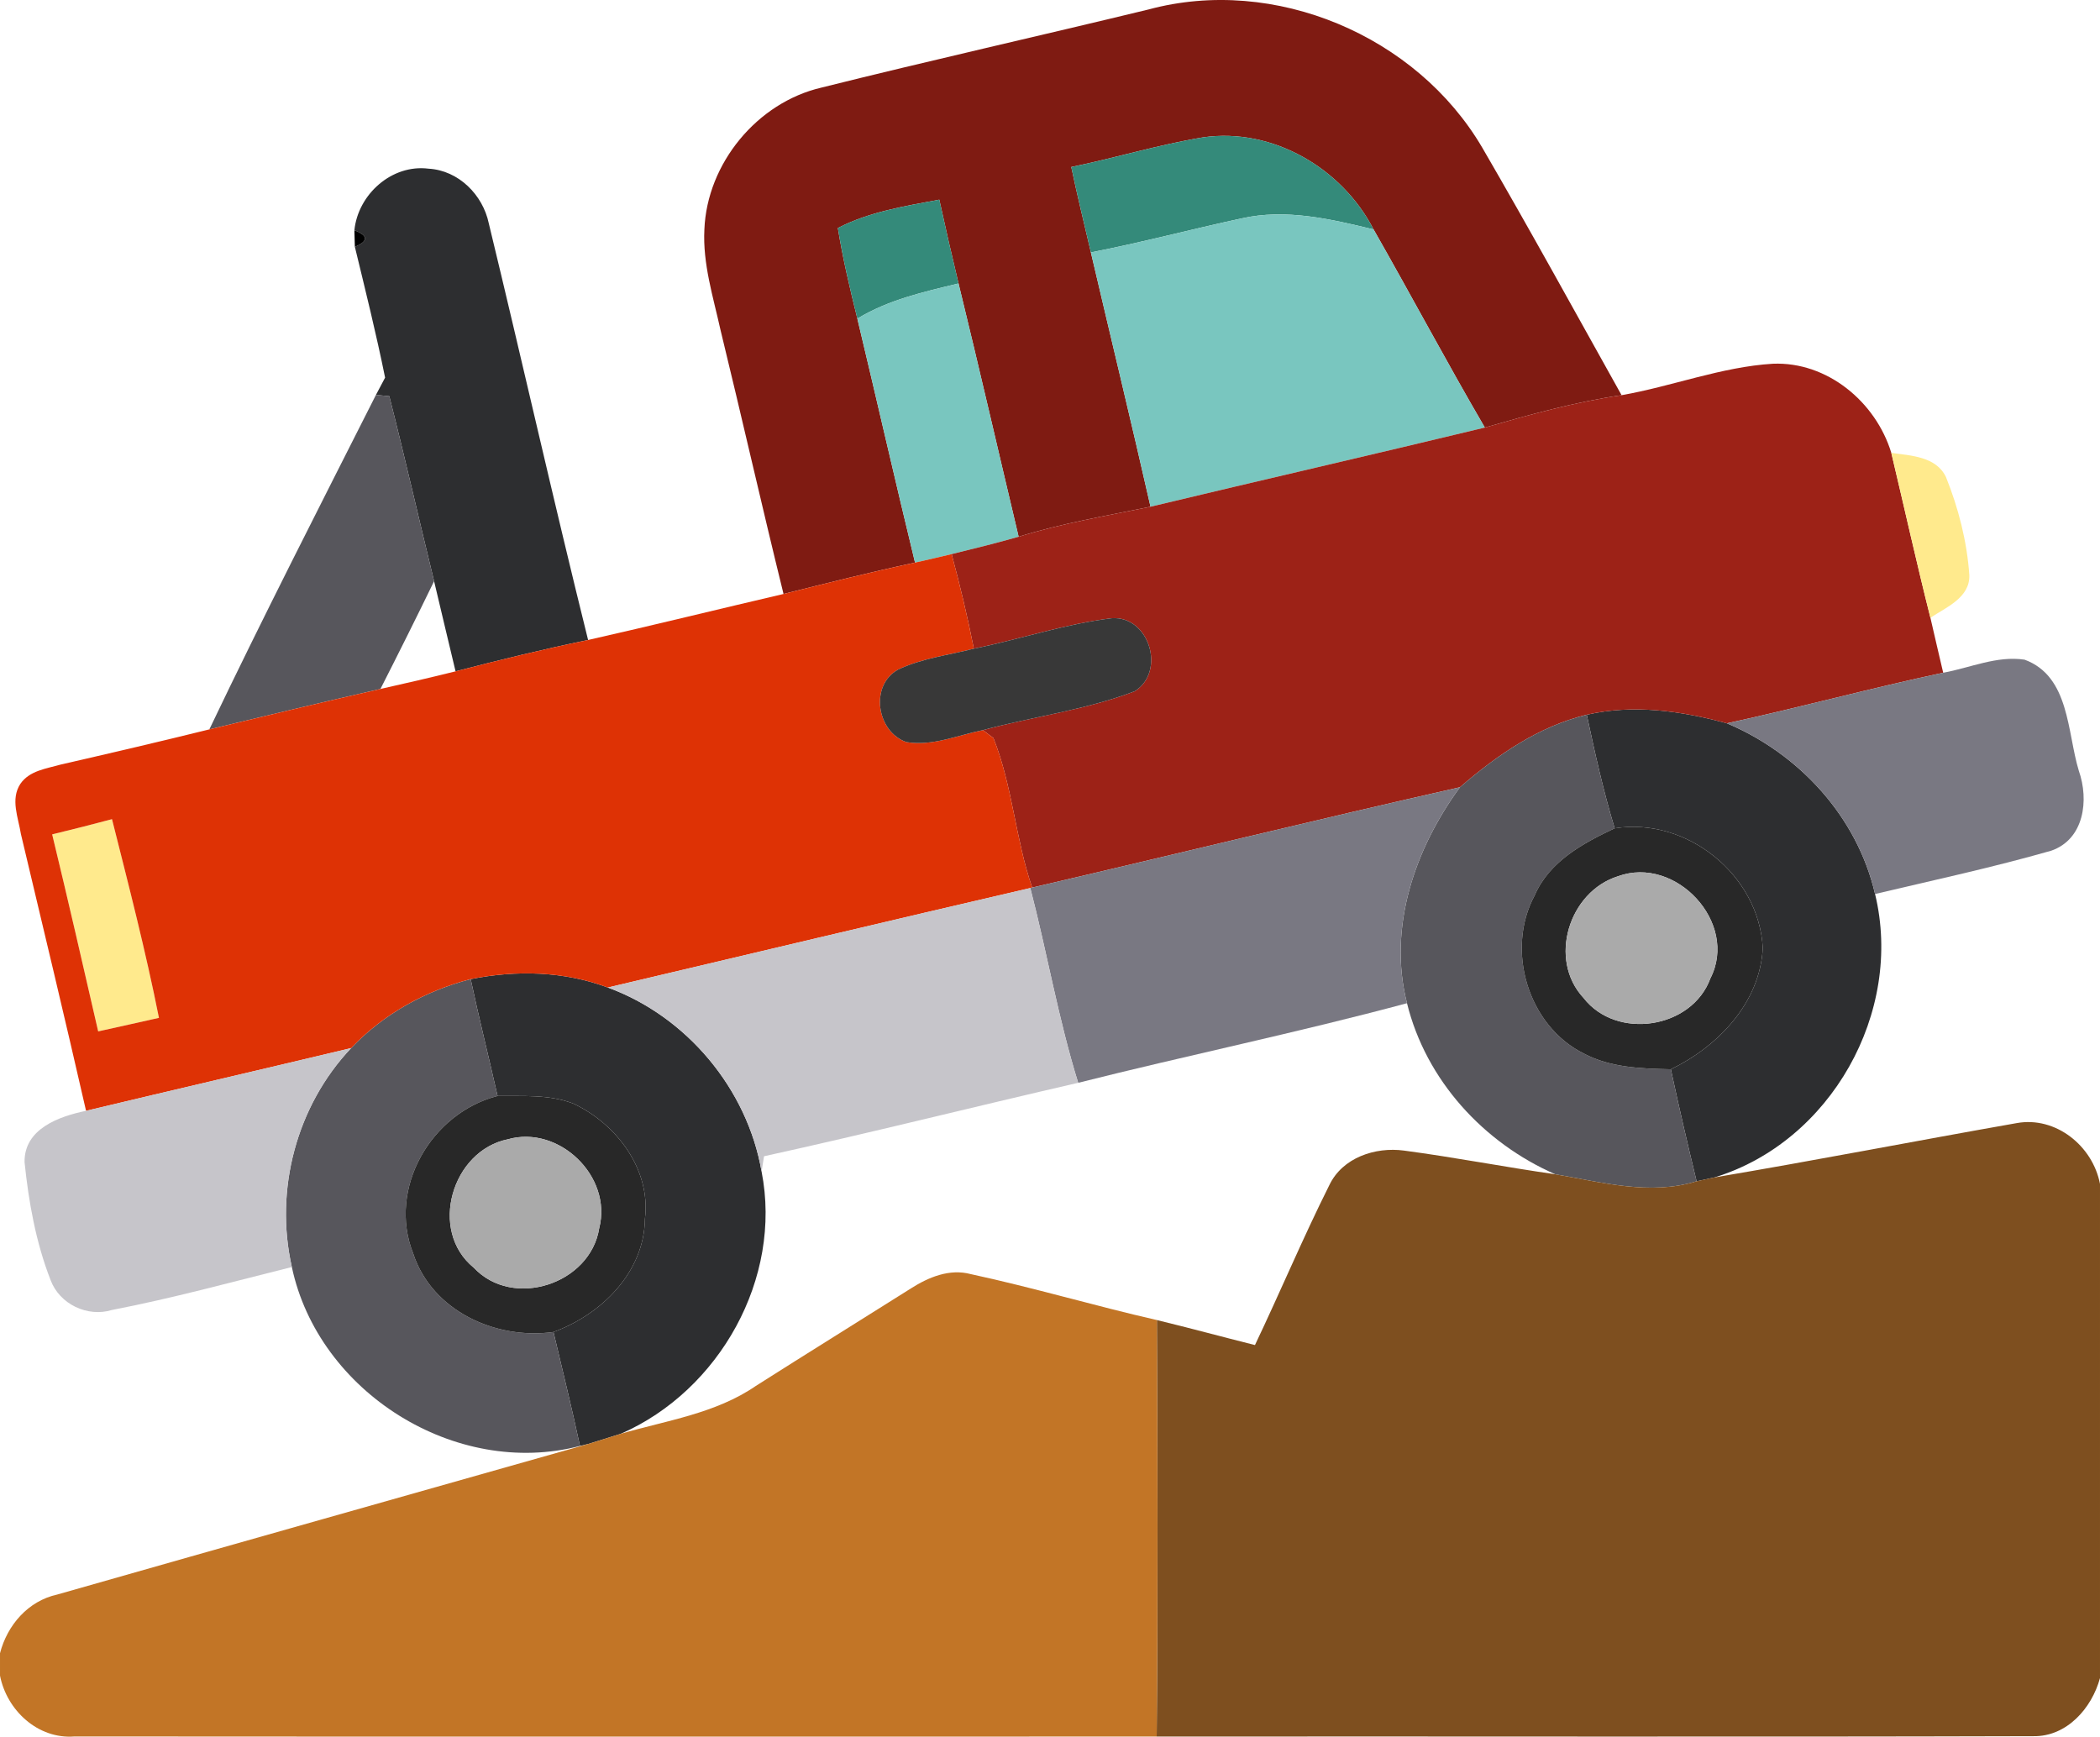
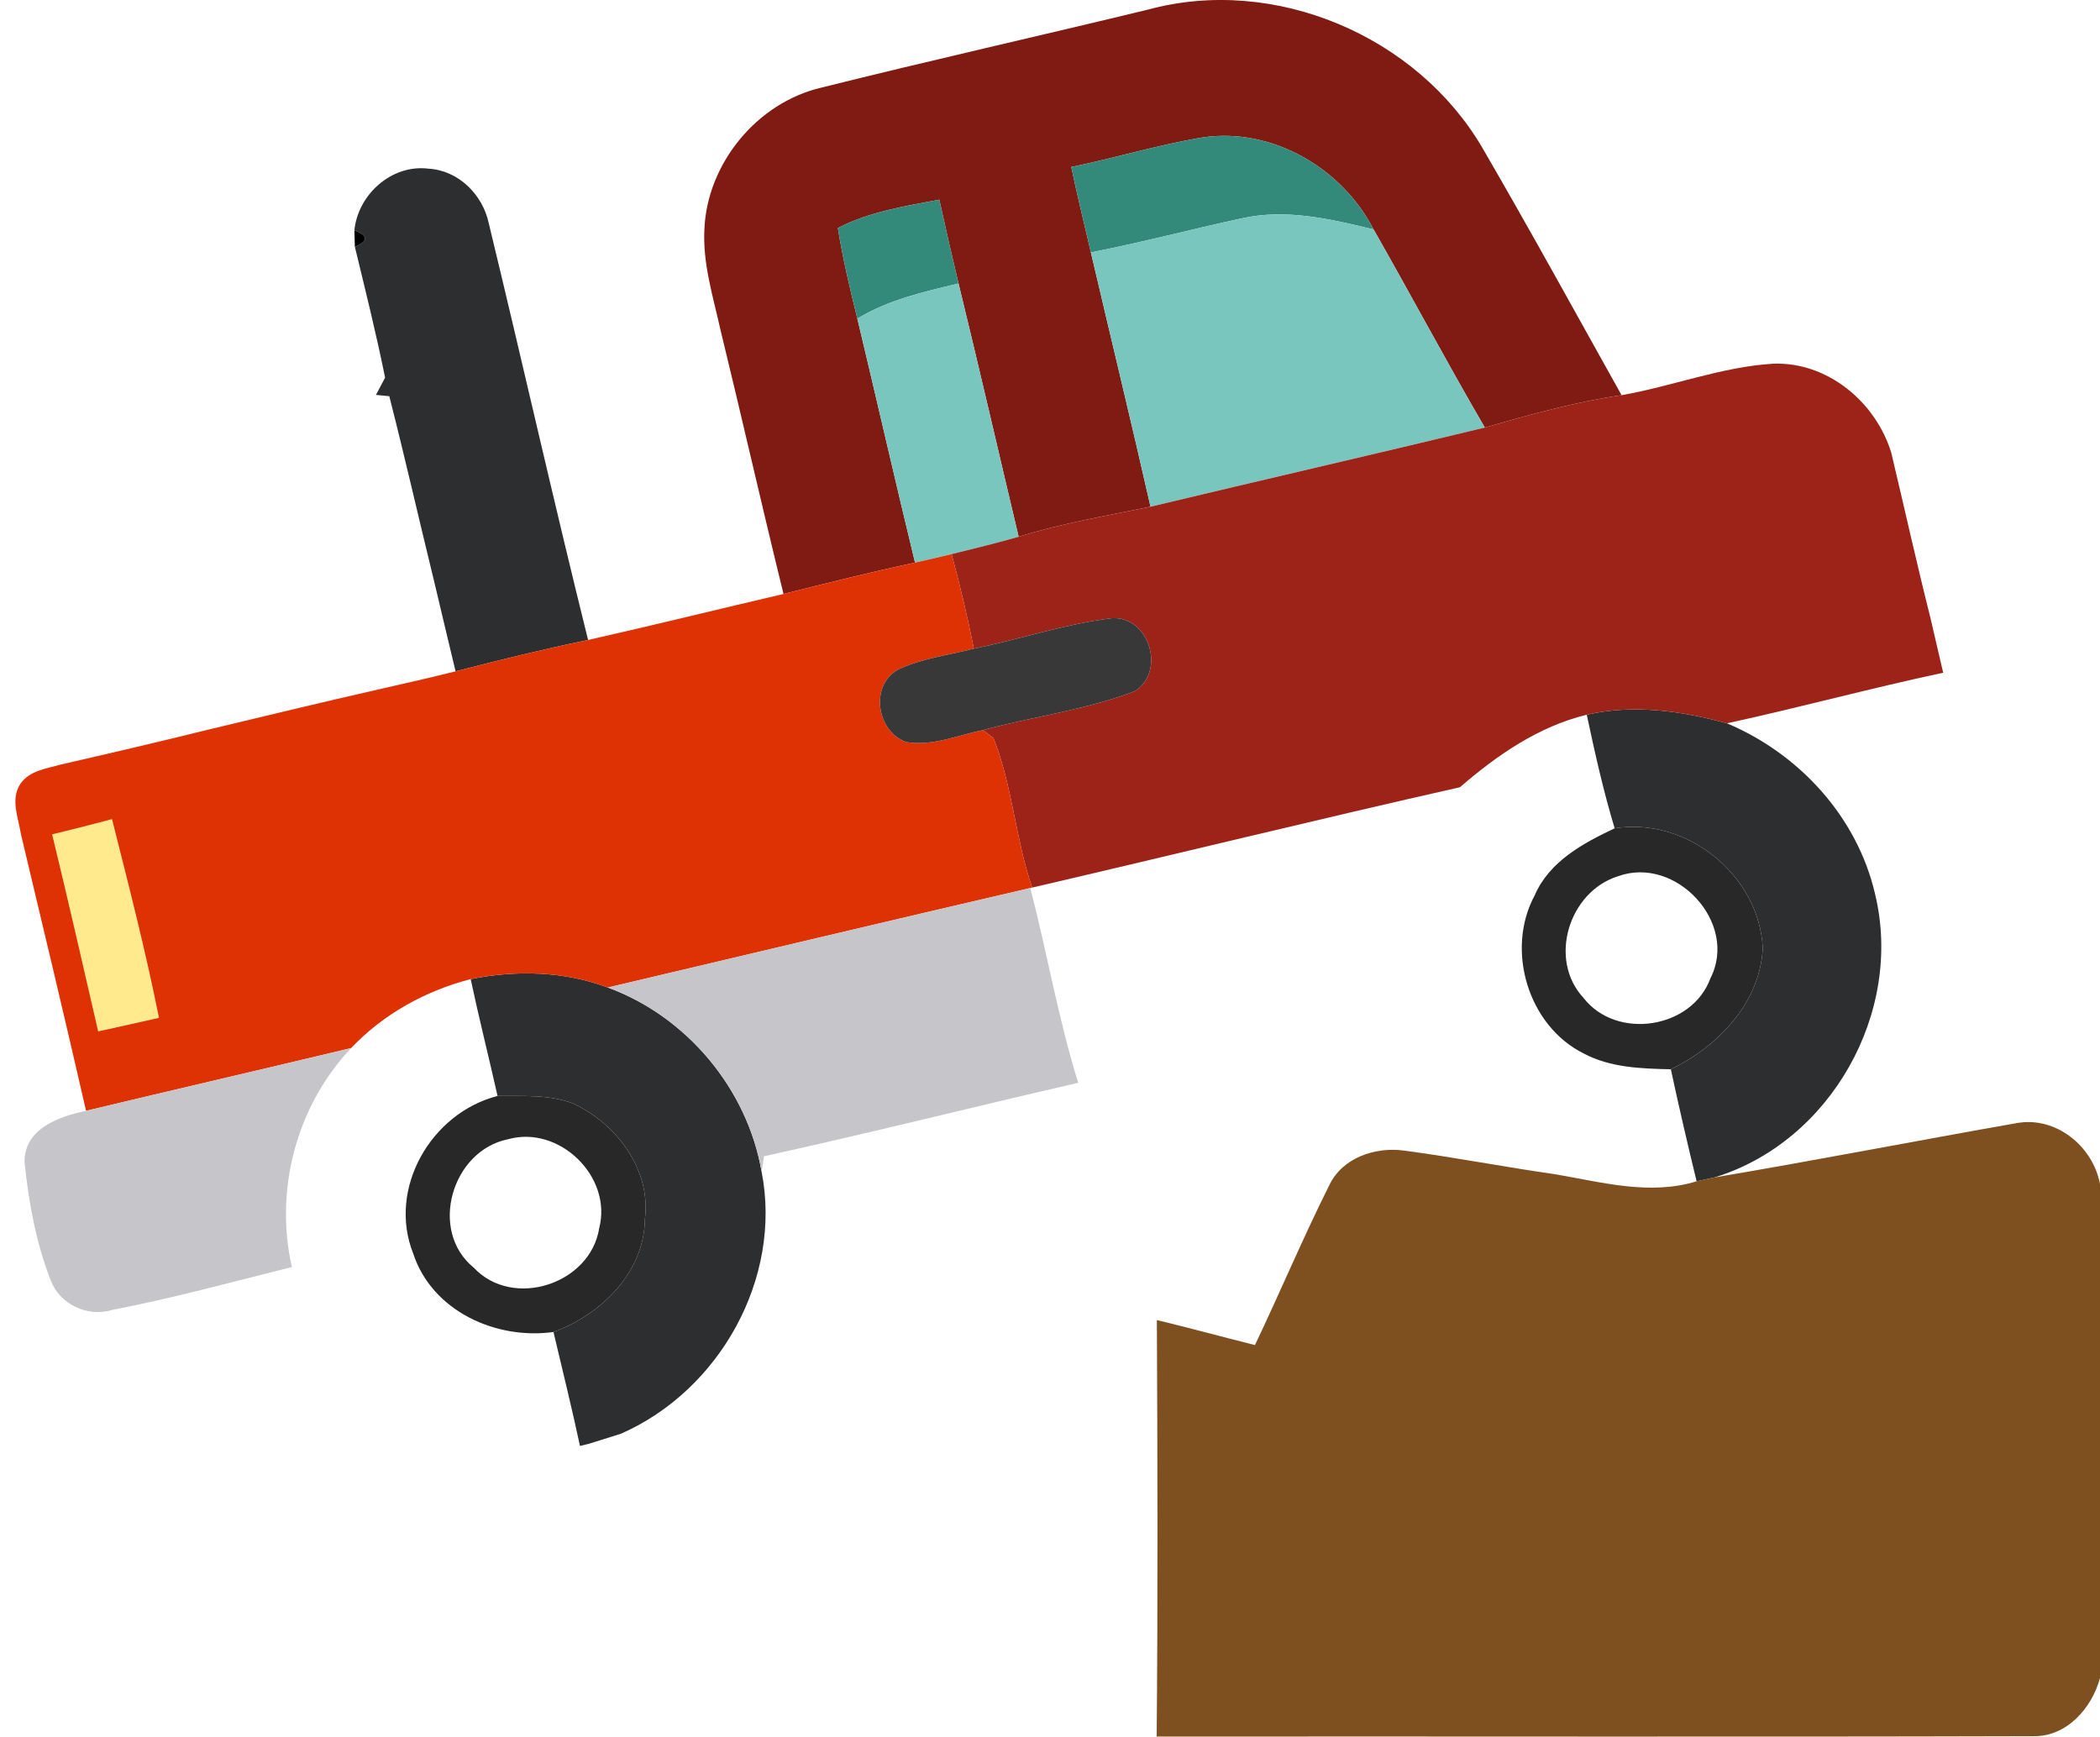
<svg xmlns="http://www.w3.org/2000/svg" width="300" height="248.114" viewBox="0 0 225 186.086">
  <path fill="#7f1b12" d="M88.02 9.384c11.65-2.91 23.37-5.54 35.04-8.37 13.5-3.64 28.71 2.8 35.75 14.8 5.1 8.77 9.98 17.67 14.93 26.53-4.98.73-9.82 2.08-14.65 3.47-4.09-7.01-7.9-14.18-11.92-21.23-3.37-6.56-10.83-10.93-18.24-9.87-4.77.78-9.41 2.21-14.15 3.18.64 3.06 1.39 6.1 2.1 9.15 2.12 9.08 4.33 18.15 6.39 27.25-4.73.98-9.51 1.78-14.13 3.22-2.15-9.04-4.23-18.11-6.44-27.14-.72-2.99-1.4-5.98-2.06-8.98-3.7.7-7.49 1.29-10.87 3.04.53 3.27 1.29 6.49 2.09 9.71 2.08 8.71 4.07 17.44 6.18 26.14-4.73 1.01-9.41 2.19-14.09 3.36-2.32-9.42-4.46-18.89-6.76-28.32-.78-3.53-1.91-7.07-1.72-10.74.28-7.06 5.65-13.6 12.55-15.2z" />
  <g fill="#348a7a">
    <path d="M114.78 17.894c4.74-.97 9.38-2.4 14.15-3.18 7.41-1.06 14.87 3.31 18.24 9.87-4.61-1.12-9.42-2.25-14.15-1.18-5.39 1.16-10.73 2.59-16.14 3.64-.71-3.05-1.46-6.09-2.1-9.15zM89.77 24.434c3.38-1.75 7.17-2.34 10.87-3.04.66 3 1.34 5.99 2.06 8.98-3.73.9-7.53 1.75-10.84 3.77-.8-3.22-1.56-6.44-2.09-9.71z" />
  </g>
  <g fill="#2d2e30">
    <path d="M37.97 24.674c.39-3.85 4.01-7.1 7.95-6.6 3.2.18 5.81 2.79 6.45 5.86 3.6 14.86 6.95 29.79 10.64 44.64-4.76.98-9.49 2.14-14.2 3.36-.78-3.22-1.53-6.45-2.3-9.66-1.62-6.61-3.12-13.24-4.8-19.82-.36-.04-1.08-.11-1.43-.14.24-.46.74-1.38.98-1.85-.95-4.7-2.11-9.36-3.24-14.02 1.47-.61 1.45-1.2-.05-1.77zM170.01 76.584c5-1.15 10.14-.41 15.02.92 7.75 3.27 13.95 10.01 15.87 18.29 3.07 12.66-4.75 26.57-17.22 30.37-.48.11-1.43.31-1.9.41-.97-3.99-1.9-7.99-2.76-12 5.05-2.45 9.55-7.12 9.85-12.98-.39-7.81-8.13-14.08-15.87-12.84-1.21-4-2.12-8.08-2.99-12.17zM50.43 104.914c4.86-.98 10.01-.86 14.69.9 8.45 3.09 14.95 10.85 16.48 19.73 2.24 11.43-4.51 23.45-15.07 28.08-1.16.36-2.32.74-3.48 1.09l-.91.22c-.87-4.08-1.88-8.14-2.84-12.21 5.12-1.87 9.73-6.39 9.8-12.13.66-5.31-3.08-10.21-7.71-12.36-2.56-.98-5.39-.77-8.08-.8-.94-4.18-1.99-8.33-2.88-12.52z" />
  </g>
  <g fill="#79c6bf">
    <path d="M116.88 27.044c5.41-1.05 10.75-2.48 16.14-3.64 4.73-1.07 9.54.06 14.15 1.18 4.02 7.05 7.83 14.22 11.92 21.23-11.93 2.88-23.89 5.62-35.82 8.48-2.06-9.1-4.27-18.17-6.39-27.25zM91.86 34.144c3.31-2.02 7.11-2.87 10.84-3.77 2.21 9.03 4.29 18.1 6.44 27.14-2.38.68-4.78 1.27-7.18 1.86-1.31.31-2.61.62-3.92.91-2.11-8.7-4.1-17.43-6.18-26.14z" />
  </g>
  <path d="M37.97 24.674c1.5.57 1.52 1.16.05 1.77-.01-.44-.04-1.32-.05-1.77z" />
  <path fill="#9d2217" d="M173.74 42.344c5.43-.95 10.68-3.03 16.21-3.37 5.84-.24 11.03 4.1 12.69 9.55 1.4 5.89 2.71 11.8 4.19 17.67.46 1.96.9 3.93 1.37 5.89-7.76 1.65-15.42 3.74-23.17 5.42-4.88-1.33-10.02-2.07-15.02-.92-5.18 1.26-9.61 4.33-13.59 7.77-15.3 3.45-30.54 7.2-45.83 10.75-1.8-5.23-2.1-10.88-4.15-16.02l-1.13-.85c5.4-1.46 11.04-2.16 16.28-4.17 3.35-2.11 1.55-8.1-2.48-7.82-5.01.61-9.83 2.26-14.77 3.26-.67-3.41-1.48-6.78-2.38-10.13 2.4-.59 4.8-1.18 7.18-1.86 4.62-1.44 9.4-2.24 14.13-3.22 11.93-2.86 23.89-5.6 35.82-8.48 4.83-1.39 9.67-2.74 14.65-3.47z" />
  <g fill="#57565c">
-     <path d="M40.28 42.314c.35.03 1.07.1 1.43.14 1.68 6.58 3.18 13.21 4.8 19.82-1.88 3.87-3.8 7.72-5.75 11.55-6.12 1.39-12.22 2.86-18.33 4.33 5.75-12.04 11.83-23.93 17.85-35.84zM156.42 84.354c3.98-3.44 8.41-6.51 13.59-7.77.87 4.09 1.78 8.17 2.99 12.17-3.4 1.6-7.01 3.56-8.57 7.19-3.15 5.83-.71 13.98 5.26 16.94 2.86 1.52 6.17 1.62 9.33 1.69.86 4.01 1.79 8.01 2.76 12-5.01 1.55-10.15.1-15.14-.75-7.7-3.37-13.86-10.09-15.89-18.33-2.08-8.13.86-16.57 5.67-23.14zM37.62 112.304c3.45-3.64 7.96-6.14 12.81-7.39.89 4.19 1.94 8.34 2.88 12.52-7.11 1.81-11.81 9.91-9.04 16.88 2.02 6.17 8.87 9.27 15.03 8.41.96 4.07 1.97 8.13 2.84 12.21-13.32 3.48-28.02-5.75-30.87-19.17-1.88-8.29.5-17.27 6.35-23.46z" />
-   </g>
+     </g>
  <g fill="#ffea8d">
-     <path d="M202.64 48.524c2.09.3 4.81.38 5.86 2.6 1.34 3.34 2.25 6.9 2.5 10.5.08 2.42-2.49 3.45-4.17 4.57-1.48-5.87-2.79-11.78-4.19-17.67zM5.59 89.404c2.14-.52 4.28-1.06 6.41-1.63 1.78 7.07 3.61 14.14 5.03 21.29-2.17.48-4.34.98-6.51 1.45-1.62-7.05-3.23-14.09-4.93-21.11z" />
+     <path d="M202.64 48.524zM5.59 89.404c2.14-.52 4.28-1.06 6.41-1.63 1.78 7.07 3.61 14.14 5.03 21.29-2.17.48-4.34.98-6.51 1.45-1.62-7.05-3.23-14.09-4.93-21.11z" />
  </g>
  <path fill="#de3205" d="M98.04 60.284c1.31-.29 2.61-.6 3.92-.91.9 3.35 1.71 6.72 2.38 10.13-2.72.7-5.57 1.03-8.11 2.24-3.07 1.69-2.31 6.66.88 7.77 2.79.47 5.5-.74 8.2-1.28l1.13.85c2.05 5.14 2.35 10.79 4.15 16.02l-.2.05c-15.1 3.5-30.18 7.1-45.27 10.66-4.68-1.76-9.83-1.88-14.69-.9-4.85 1.25-9.36 3.75-12.81 7.39-9.46 2.26-18.94 4.46-28.4 6.72-2.26-9.9-4.63-19.78-6.98-29.66-.28-1.76-1.14-3.72-.06-5.37.98-1.43 2.79-1.63 4.32-2.07 5.32-1.22 10.64-2.46 15.93-3.77 6.11-1.47 12.21-2.94 18.33-4.33 2.69-.61 5.38-1.22 8.05-1.89 4.71-1.22 9.44-2.38 14.2-3.36 6.99-1.58 13.95-3.3 20.94-4.93 4.68-1.17 9.36-2.35 14.09-3.36M5.59 89.404c1.7 7.02 3.31 14.06 4.93 21.11 2.17-.47 4.34-.97 6.51-1.45-1.42-7.15-3.25-14.22-5.03-21.29-2.13.57-4.27 1.11-6.41 1.63z" />
  <path fill="#383838" d="M104.34 69.504c4.94-1 9.76-2.65 14.77-3.26 4.03-.28 5.83 5.71 2.48 7.82-5.24 2.01-10.88 2.71-16.28 4.17-2.7.54-5.41 1.75-8.2 1.28-3.19-1.11-3.95-6.08-.88-7.77 2.54-1.21 5.39-1.54 8.11-2.24z" />
  <g fill="#797882">
-     <path d="M208.2 72.084c2.88-.52 5.75-1.85 8.72-1.4 4.84 1.78 4.55 7.77 5.81 11.9 1.11 3.14.58 7.35-2.96 8.57-6.22 1.78-12.57 3.15-18.87 4.64-1.92-8.28-8.12-15.02-15.87-18.29 7.75-1.68 15.41-3.77 23.17-5.42zM110.59 95.104c15.29-3.55 30.53-7.3 45.83-10.75-4.81 6.57-7.75 15.01-5.67 23.14-11.67 3.14-23.52 5.58-35.23 8.53-2.13-6.85-3.33-13.94-5.13-20.87z" />
-   </g>
+     </g>
  <g fill="#282828">
    <path d="M173 88.754c7.74-1.24 15.48 5.03 15.87 12.84-.3 5.86-4.8 10.53-9.85 12.98-3.16-.07-6.47-.17-9.33-1.69-5.97-2.96-8.41-11.11-5.26-16.94 1.56-3.63 5.17-5.59 8.57-7.19m.35 5.14c-5.26 1.65-7.52 8.92-3.68 13.04 3.52 4.54 11.61 3.32 13.59-2.11 3.04-5.94-3.71-13.19-9.91-10.93zM44.27 134.314c-2.77-6.97 1.93-15.07 9.04-16.88 2.69.03 5.52-.18 8.08.8 4.63 2.15 8.37 7.05 7.71 12.36-.07 5.74-4.68 10.26-9.8 12.13-6.16.86-13.01-2.24-15.03-8.41m10.15-12.24c-6 1.21-8.54 9.79-3.66 13.76 4.2 4.48 12.5 1.75 13.44-4.23 1.43-5.55-4.31-11.08-9.78-9.53z" />
  </g>
  <g fill="#aaa">
-     <path d="M173.35 93.894c6.2-2.26 12.95 4.99 9.91 10.93-1.98 5.43-10.07 6.65-13.59 2.11-3.84-4.12-1.58-11.39 3.68-13.04zM54.42 122.074c5.47-1.55 11.21 3.98 9.78 9.53-.94 5.98-9.24 8.71-13.44 4.23-4.88-3.97-2.34-12.55 3.66-13.76z" />
-   </g>
+     </g>
  <g fill="#c6c5ca">
    <path d="M65.12 105.814c15.09-3.56 30.17-7.16 45.27-10.66 1.8 6.93 3 14.02 5.13 20.87-11.23 2.58-22.41 5.4-33.66 7.87-.07.41-.19 1.23-.26 1.65-1.53-8.88-8.03-16.64-16.48-19.73zM9.22 119.024c9.46-2.26 18.94-4.46 28.4-6.72-5.85 6.19-8.23 15.17-6.35 23.46-6.41 1.6-12.79 3.35-19.27 4.6-2.62.81-5.62-.62-6.58-3.2-1.57-4.02-2.35-8.35-2.79-12.64-.05-3.58 3.7-4.9 6.59-5.5z" />
  </g>
  <path fill="#7e4f1f" d="M183.68 126.164c10.81-1.82 21.58-3.92 32.38-5.82 4.2-.77 8.17 2.45 8.94 6.52v52.94c-.88 3.24-3.57 6.3-7.16 6.23-31.3.09-62.61.01-93.91.04.13-14.87.09-29.75.02-44.63 3.51.85 7 1.8 10.51 2.68 2.71-5.69 5.15-11.51 7.97-17.14 1.41-2.95 4.92-4.11 7.99-3.7 5.43.72 10.81 1.77 16.22 2.54 4.99.85 10.13 2.3 15.14.75.47-.1 1.42-.3 1.9-.41z" />
-   <path fill="#c27526" d="M97.6 138.054c1.9-1.21 4.14-2.14 6.42-1.53 6.69 1.44 13.26 3.4 19.93 4.92.07 14.88.11 29.76-.02 44.63-38.65 0-77.3.02-115.94-.01-3.92.31-7.26-2.79-7.99-6.52v-2.4c.78-3.02 3.02-5.61 6.14-6.29 18.96-5.41 37.94-10.76 56.91-16.14 1.16-.35 2.32-.73 3.48-1.09 4.89-1.42 10.16-2.17 14.45-5.12 5.52-3.51 11.09-6.96 16.62-10.45z" />
</svg>